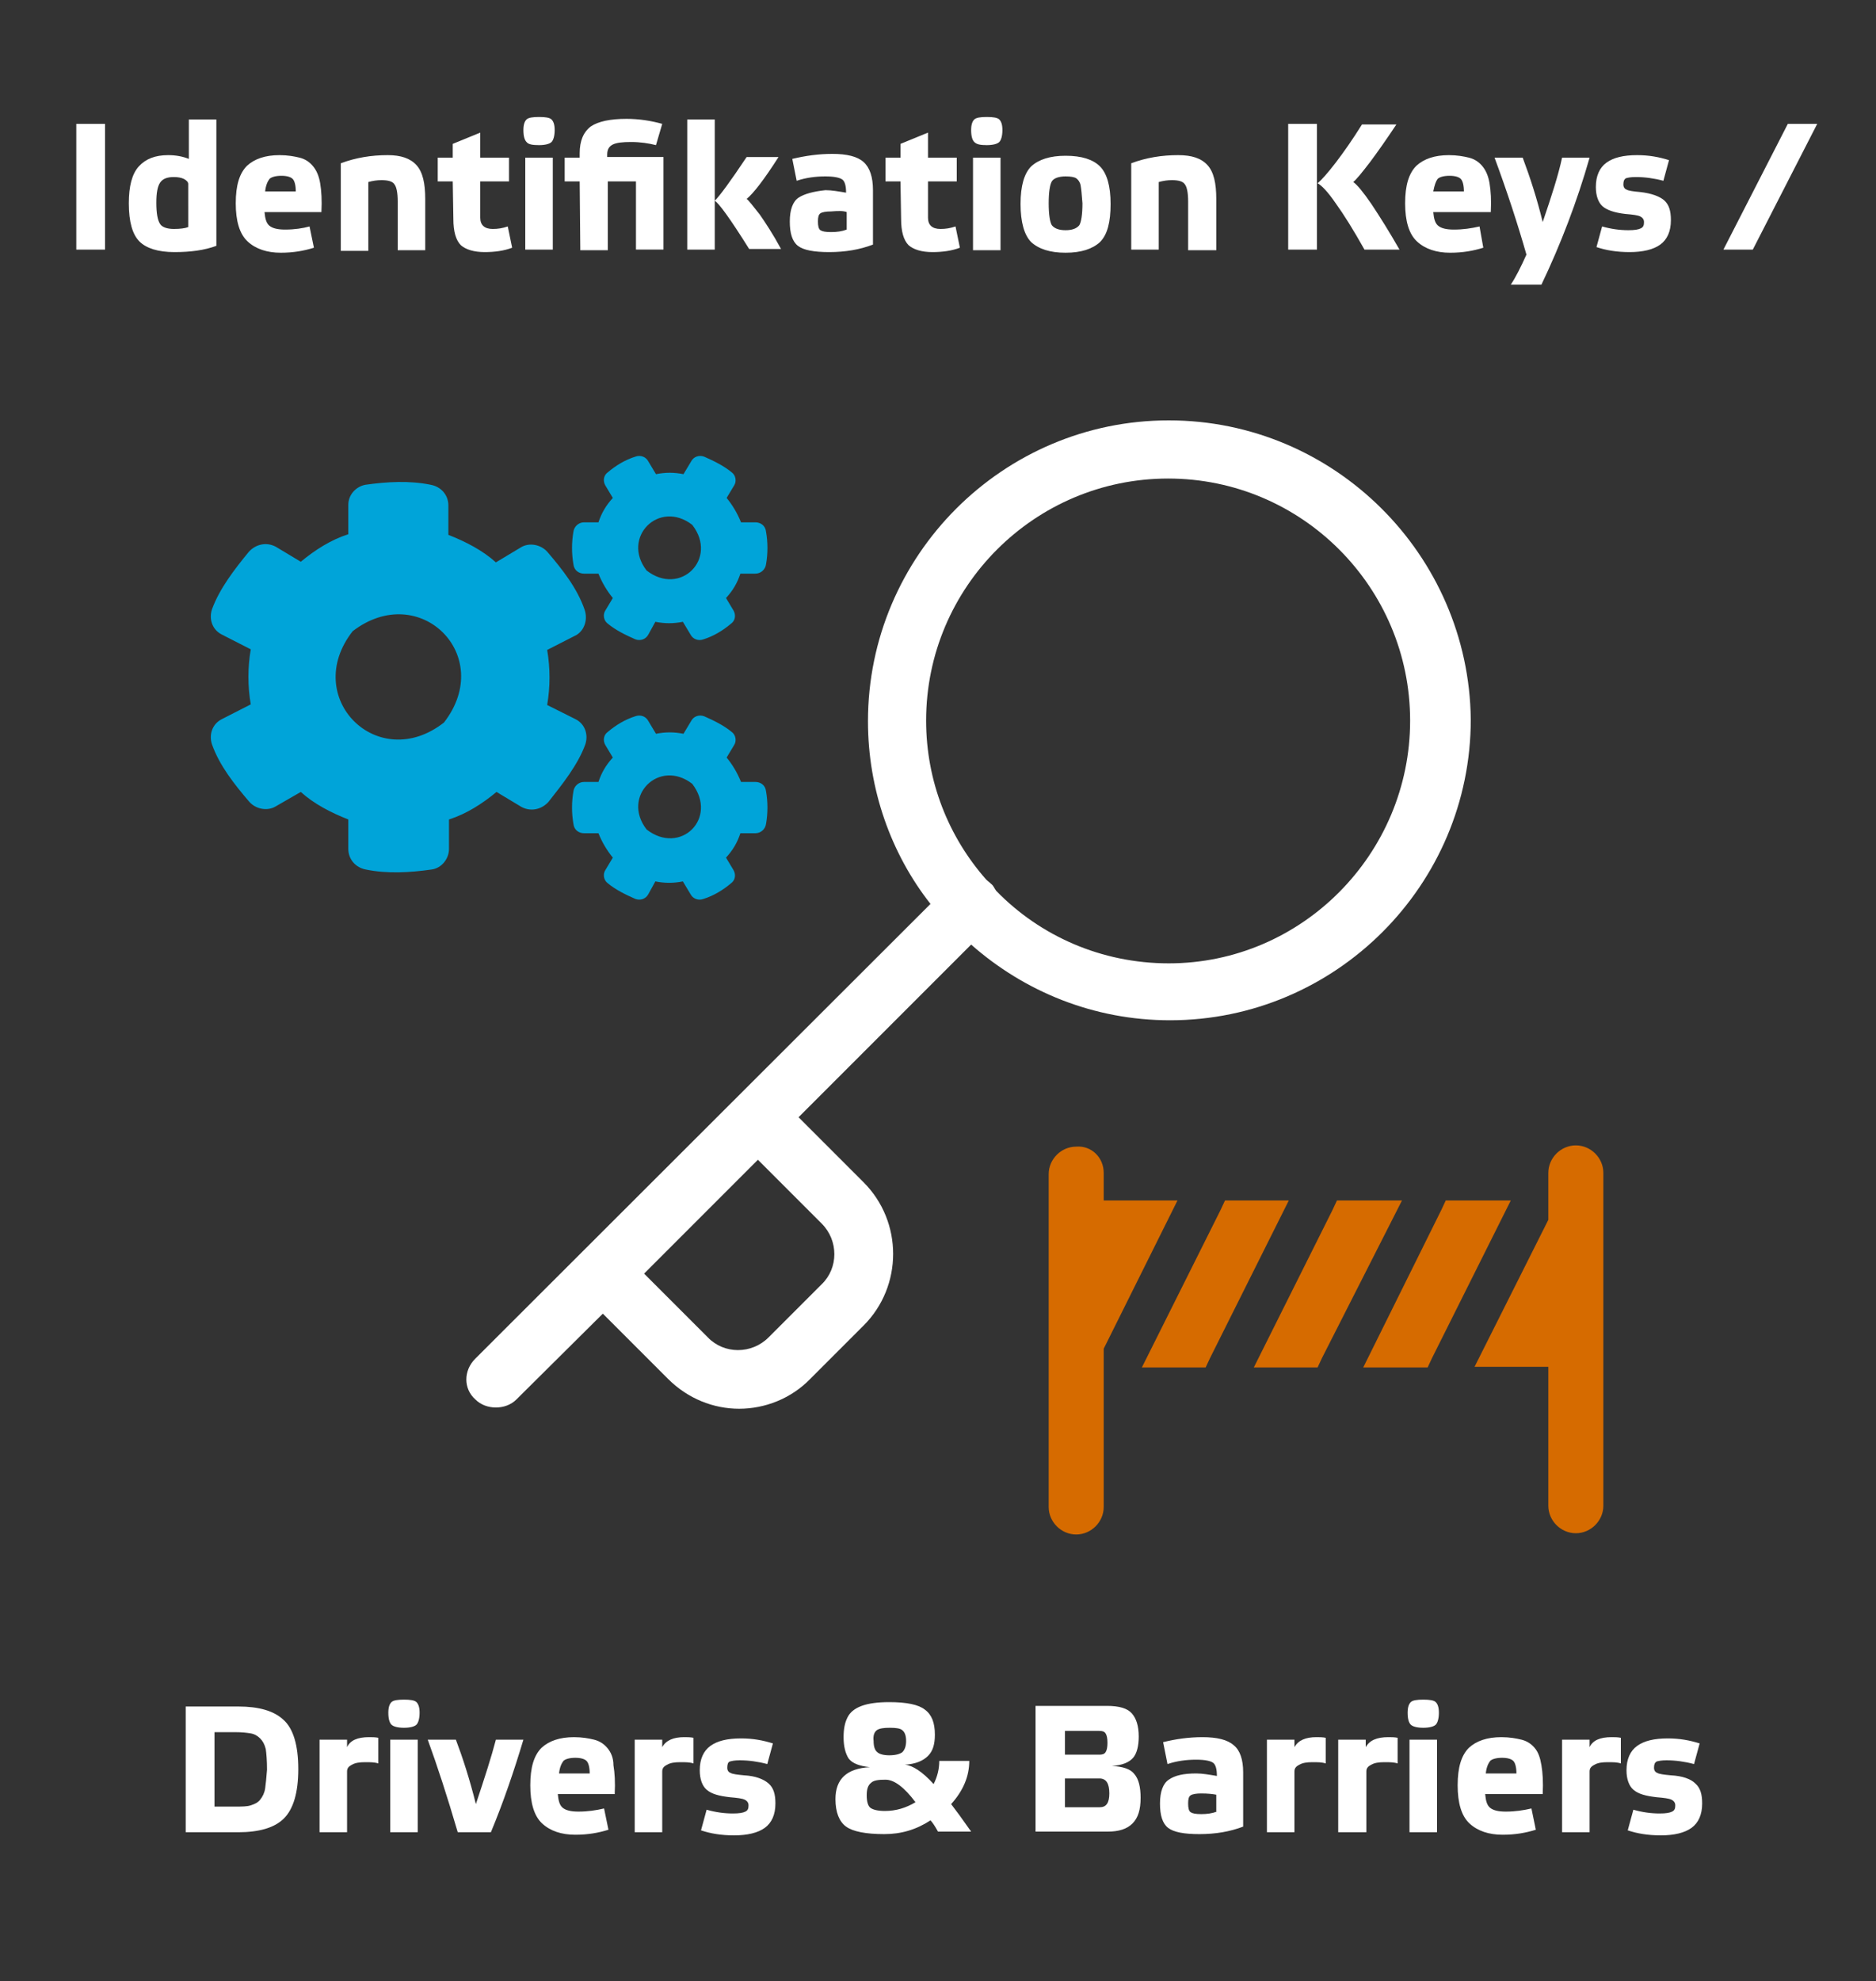
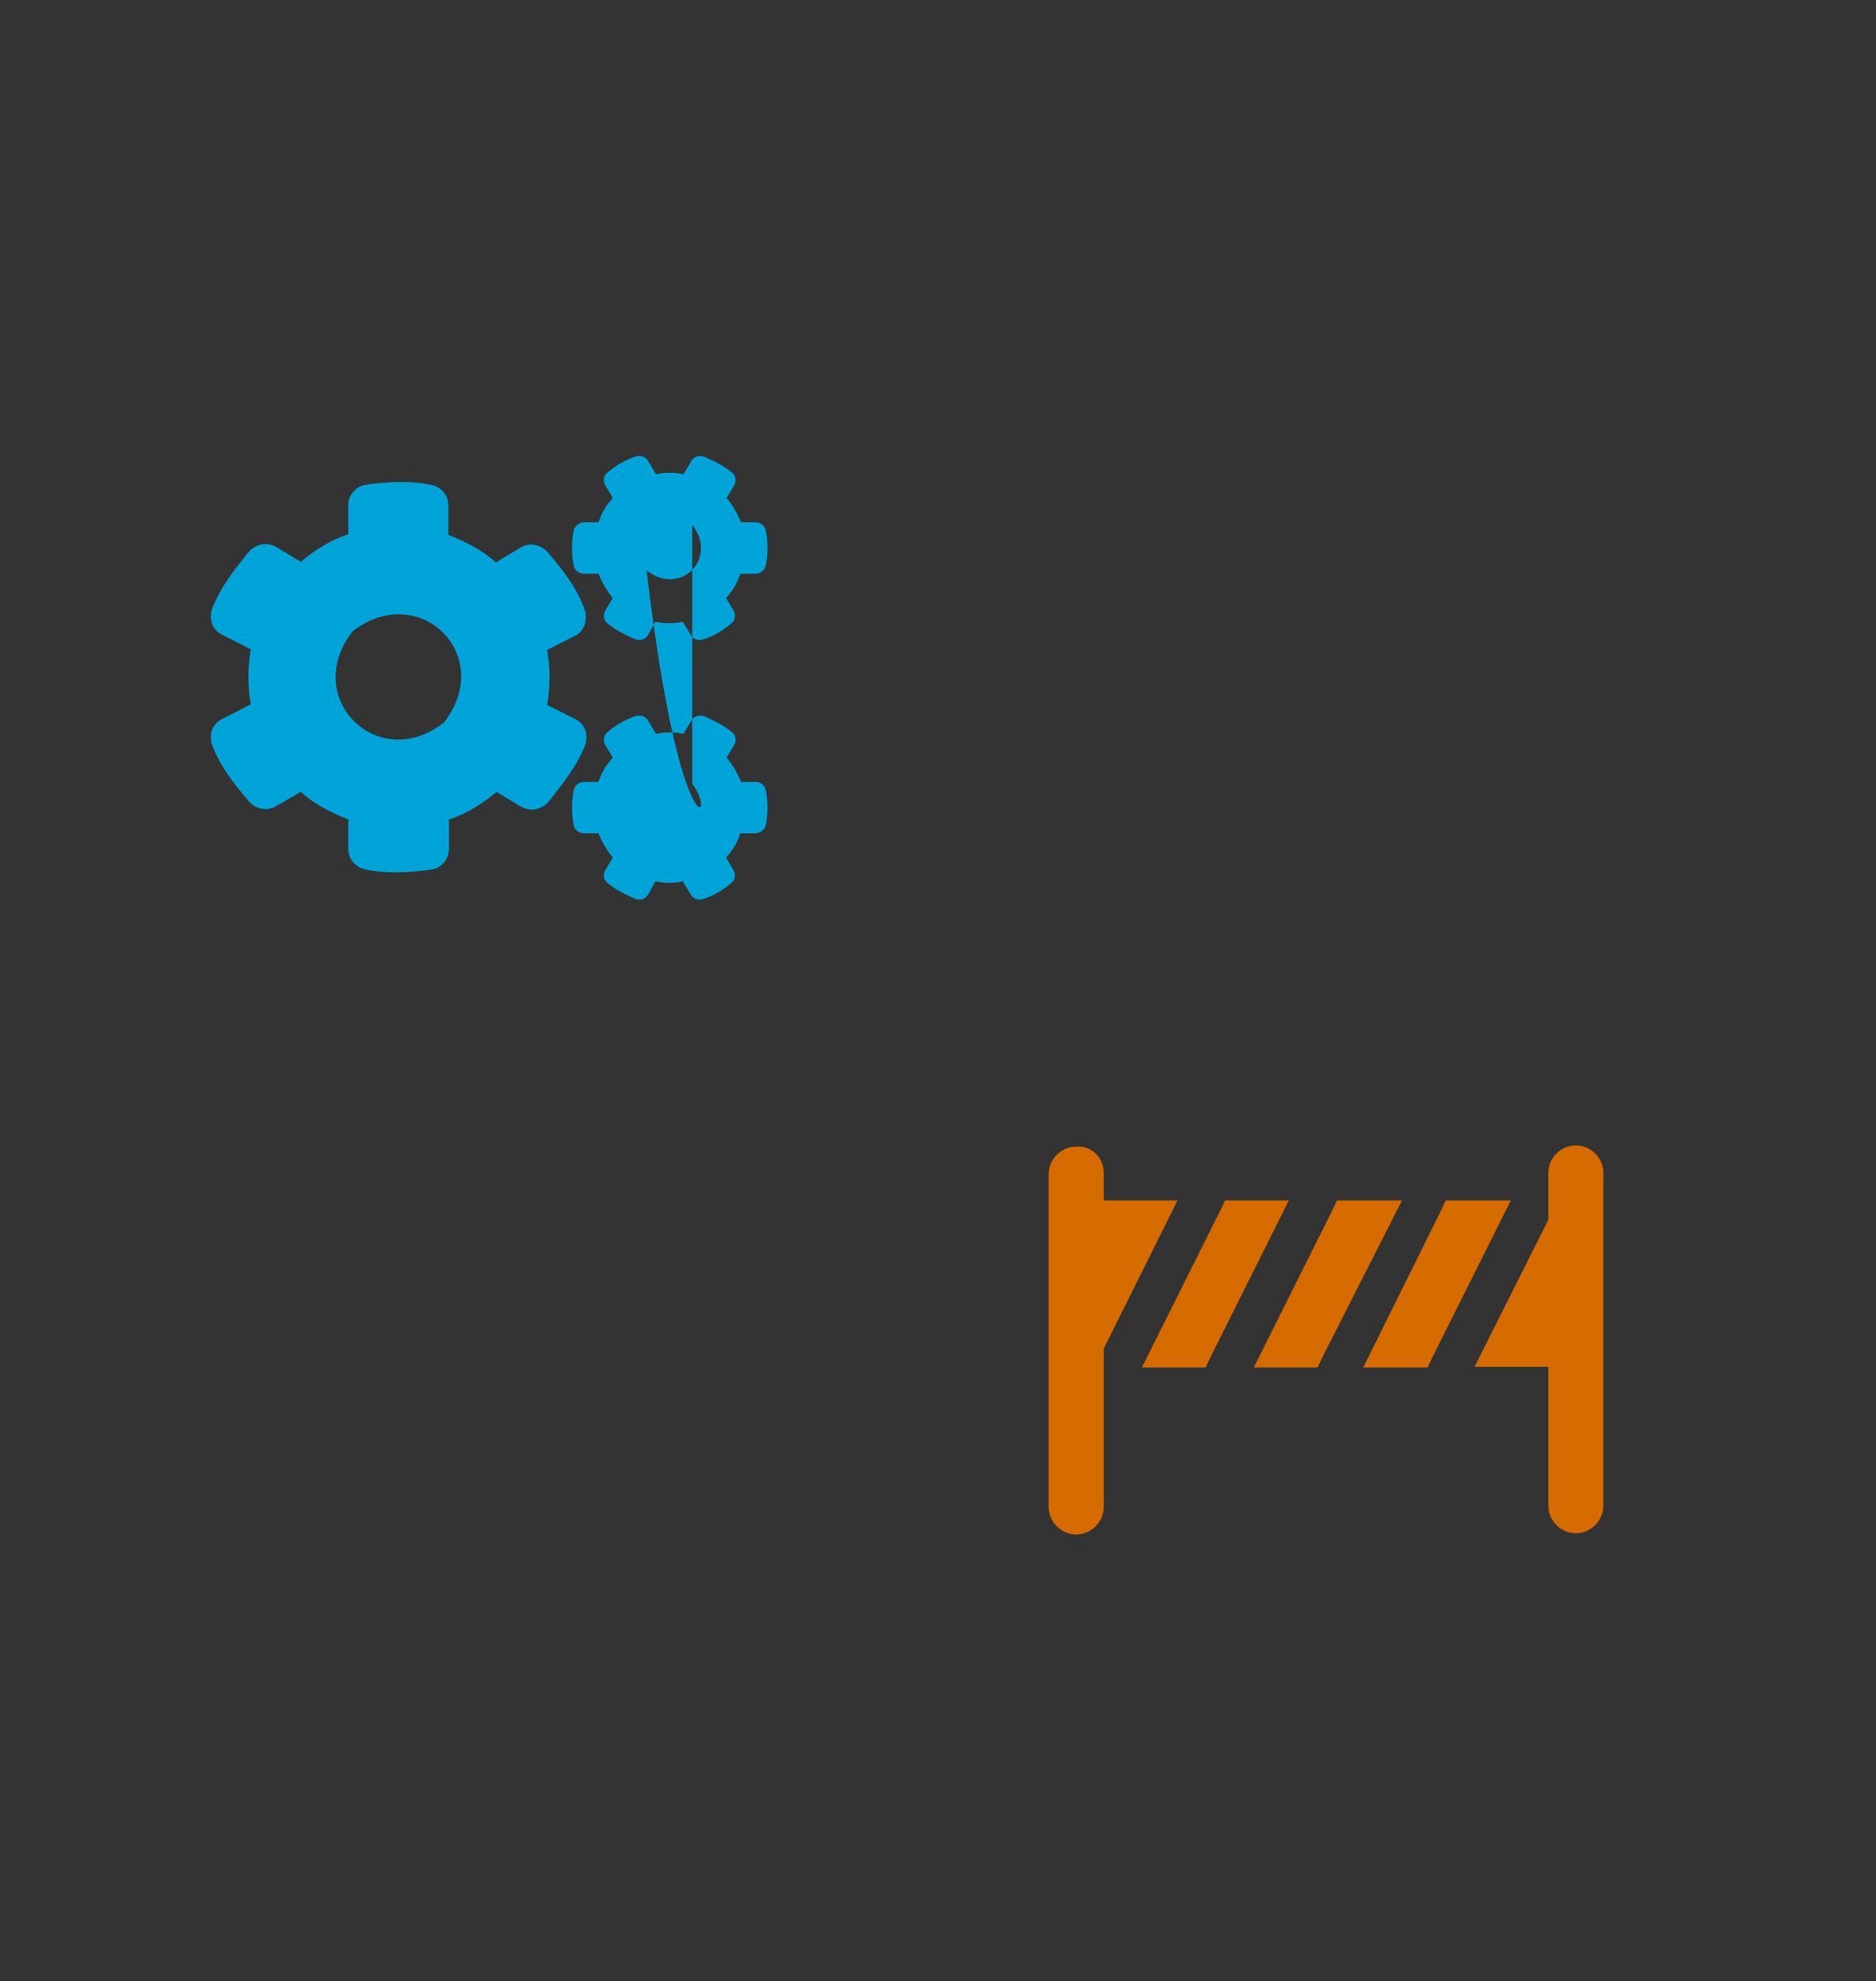
<svg xmlns="http://www.w3.org/2000/svg" version="1.1" id="Ebene_1" x="0px" y="0px" width="300px" height="316.7px" viewBox="0 0 300 316.7" style="enable-background:new 0 0 300 316.7;" xml:space="preserve">
  <rect x="0" y="0" width="300" height="316.7" fill="#333333" stroke="none" />
  <style type="text/css">
	.st0{fill:#D66B00;}
	.st1{fill:#00A4D9;}
	.st2{fill:#FFFFFF;}
</style>
  <path class="st0" d="M176.5,187.5v4.4h11.8l-11.8,23.7v25.3c0,2.4-2,4.4-4.4,4.4c-2.4,0-4.4-2-4.4-4.4v-53.2c0-2.4,2-4.4,4.4-4.4  C174.5,183.1,176.5,185,176.5,187.5z M206.1,191.9l-12.6,25.2l-0.7,1.5h-10.2l12.6-25.2l0.7-1.5H206.1z M211.4,217.1l-0.7,1.5h-10.2  l12.6-25.2l0.7-1.5h10.4L211.4,217.1z M230.5,193.4l0.7-1.5h10.4l-12.6,25.2l-0.7,1.5H218L230.5,193.4z M247.6,195v-7.5  c0-2.4,2-4.4,4.4-4.4s4.4,2,4.4,4.4v53.2c0,2.4-2,4.4-4.4,4.4s-4.4-2-4.4-4.4v-22.2h-11.8L247.6,195z" />
-   <path class="st1" d="M92.1,115c1.5,0.8,2,2.5,1.5,4c-1.2,3.3-3.7,6.4-5.9,9.2c-1.1,1.2-2.8,1.6-4.3,0.8l-4-2.4  c-2.3,1.9-4.8,3.5-7.6,4.4v4.7c0,1.6-1.2,3.1-2.8,3.3c-3.5,0.5-7.1,0.7-10.5,0c-1.6-0.3-2.8-1.6-2.8-3.3v-4.7  c-2.8-1.1-5.5-2.5-7.6-4.4l-4,2.3c-1.3,0.8-3.2,0.5-4.3-0.8c-2.3-2.7-4.7-5.7-5.9-9.1c-0.5-1.5,0-3.2,1.5-4l4.7-2.4  c-0.5-2.9-0.5-5.9,0-8.8l-4.7-2.4c-1.5-0.8-2-2.5-1.5-4c1.2-3.3,3.6-6.4,5.9-9.2c1.1-1.2,2.8-1.6,4.3-0.8l4,2.4  c2.3-1.9,4.8-3.5,7.6-4.4v-4.7c0-1.6,1.2-2.9,2.7-3.2c3.5-0.5,7.1-0.7,10.5,0c1.6,0.3,2.8,1.6,2.8,3.3v4.7c2.8,1.1,5.5,2.5,7.6,4.4  l4-2.4c1.3-0.8,3.2-0.5,4.3,0.8c2.3,2.7,4.7,5.7,5.9,9.2c0.5,1.5,0,3.2-1.3,4l-4.7,2.4c0.5,2.9,0.5,5.9,0,8.8L92.1,115z M56.4,100.9  c-8.3,10.6,4,22.9,14.6,14.6C79.3,104.8,67.1,92.7,56.4,100.9z M103.7,101.4c-0.4,0.8-1.3,1.1-2.1,0.8c-1.6-0.7-3.2-1.5-4.4-2.5  c-0.7-0.5-0.8-1.5-0.4-2.1l1.2-2c-0.9-1.1-1.7-2.4-2.3-3.9h-2.3c-0.8,0-1.6-0.5-1.7-1.5c-0.3-1.7-0.3-3.5,0-5.2  c0.1-0.8,0.8-1.5,1.7-1.5h2.3c0.5-1.5,1.2-2.7,2.3-3.9l-1.2-2c-0.4-0.7-0.3-1.6,0.4-2.1c1.3-1.1,2.8-2,4.4-2.5  c0.8-0.3,1.7,0,2.1,0.8l1.2,2c1.5-0.3,2.9-0.3,4.4,0l1.2-2c0.4-0.8,1.3-1.1,2.1-0.8c1.6,0.7,3.2,1.5,4.4,2.5  c0.7,0.5,0.8,1.5,0.4,2.1l-1.2,2c0.9,1.1,1.7,2.4,2.3,3.9h2.3c0.8,0,1.6,0.5,1.7,1.5c0.3,1.7,0.3,3.5,0,5.2  c-0.1,0.8-0.8,1.5-1.7,1.5h-2.4c-0.5,1.5-1.2,2.7-2.3,3.9l1.2,2c0.4,0.7,0.3,1.6-0.4,2.1c-1.3,1.1-2.8,2-4.4,2.5  c-0.8,0.3-1.7,0-2.1-0.8l-1.2-2c-1.5,0.3-2.9,0.3-4.4,0L103.7,101.4z M103.7,142.9c-0.4,0.8-1.3,1.1-2.1,0.8  c-1.6-0.7-3.2-1.5-4.4-2.5c-0.7-0.5-0.8-1.5-0.4-2.1l1.2-2c-0.9-1.1-1.7-2.4-2.3-3.9h-2.3c-0.8,0-1.6-0.5-1.7-1.5  c-0.3-1.7-0.3-3.5,0-5.2c0.1-0.8,0.8-1.5,1.7-1.5h2.3c0.5-1.5,1.2-2.7,2.3-3.9l-1.2-2c-0.4-0.7-0.3-1.6,0.4-2.1  c1.3-1.1,2.8-2,4.4-2.5c0.8-0.3,1.7,0,2.1,0.8l1.2,2c1.5-0.3,2.9-0.3,4.4,0l1.2-2c0.4-0.8,1.3-1.1,2.1-0.8c1.6,0.7,3.2,1.5,4.4,2.5  c0.7,0.5,0.8,1.5,0.4,2.1l-1.2,2c0.9,1.1,1.7,2.4,2.3,3.9h2.3c0.8,0,1.6,0.5,1.7,1.5c0.3,1.7,0.3,3.5,0,5.2  c-0.1,0.8-0.8,1.5-1.7,1.5h-2.4c-0.5,1.5-1.2,2.7-2.3,3.9l1.2,2c0.4,0.7,0.3,1.6-0.4,2.1c-1.3,1.1-2.8,2-4.4,2.5  c-0.8,0.3-1.7,0-2.1-0.8l-1.2-2c-1.5,0.3-2.9,0.3-4.4,0L103.7,142.9z M110.7,83.9c-5.3-4.1-11.4,2-7.3,7.3  C108.8,95.4,114.9,89.3,110.7,83.9z M110.7,125.3c-5.3-4.1-11.4,2-7.3,7.3C108.8,136.8,114.9,130.8,110.7,125.3z" />
-   <path class="st2" d="M186.9,67.2c-26.5,0-48.1,21.6-48.1,48.1c0,10.9,3.7,21.2,10,29.2L76,217.2c-1.9,1.9-1.9,4.8,0,6.5  c0.9,0.9,2.1,1.3,3.3,1.3s2.4-0.4,3.3-1.3L96.4,210l10.4,10.4c3.2,3.2,7.3,4.8,11.4,4.8c4.1,0,8.3-1.6,11.4-4.8l8.5-8.5  c6.3-6.3,6.3-16.6,0-22.9l-10.4-10.4l27.6-27.6c8.5,7.5,19.6,12.1,31.8,12.1c26.5,0,48.1-21.6,48.1-48.1  C234.9,88.7,213.4,67.2,186.9,67.2z M131.4,195.6c2.7,2.7,2.7,7.1,0,9.7l-8.5,8.5c-2.7,2.7-7.1,2.7-9.7,0l-10.2-10.2l18.2-18.2  L131.4,195.6z M186.9,154c-10.8,0-20.6-4.4-27.6-11.6c-0.3-0.4-0.4-0.8-0.8-1.1c-0.3-0.3-0.5-0.4-0.8-0.7c-6-6.8-9.6-15.7-9.6-25.4  c0-21.4,17.4-38.7,38.7-38.7c21.4,0,38.7,17.4,38.7,38.7S208.2,154,186.9,154z M12.2,19.8h4.6v20.1h-4.6  C12.2,39.9,12.2,19.8,12.2,19.8z M34.6,19.1h-4.4v6.3c-1-0.4-2.1-0.6-3.3-0.6c-2.1,0-3.6,0.6-4.7,1.8c-1.1,1.2-1.6,3.2-1.6,5.9  c0,3,0.6,5,1.7,6.1c1.1,1.1,3,1.7,5.6,1.7s4.8-0.3,6.7-1V19.1z M30.1,36.3c-0.5,0.2-1.3,0.3-2.3,0.3c-1.1,0-1.9-0.3-2.2-0.8  c-0.4-0.6-0.6-1.7-0.6-3.4c0-1.6,0.2-2.6,0.6-3.2s1.1-0.9,2.2-0.9c0.6,0,1.2,0.1,1.6,0.3s0.7,0.5,0.7,0.8V36.3z M45.6,36.7  c-1.2,0-2-0.2-2.5-0.6c-0.5-0.4-0.7-1.1-0.8-2.2h9.1c0.1-1.9,0-3.4-0.2-4.6s-0.6-2.1-1.2-2.8c-0.6-0.7-1.3-1.1-2.1-1.3  c-0.8-0.2-1.9-0.4-3.2-0.4c-2.3,0-4,0.6-5.2,1.7c-1.2,1.2-1.8,3.1-1.8,6c0,2.8,0.6,4.9,1.9,6.1c1.3,1.2,3.1,1.8,5.3,1.8  c2,0,3.7-0.3,5.3-0.8l-0.7-3.4C48.4,36.5,47.1,36.7,45.6,36.7z M43.1,28.6c0.3-0.3,1-0.5,1.9-0.5s1.5,0.2,1.8,0.5s0.5,1,0.5,2h-4.9  C42.5,29.6,42.8,29,43.1,28.6z M66.6,26.4c1,1.1,1.4,2.9,1.4,5.4V40h-4.4v-7.8c0-1.4-0.2-2.3-0.5-2.7c-0.3-0.5-1-0.7-2.1-0.7  c-0.7,0-1.4,0.1-2.1,0.3v11h-4.4v-14c2.4-0.9,4.9-1.3,7.5-1.3C64.1,24.8,65.6,25.3,66.6,26.4z M72.4,29H70v-3.8h2.4V23l4.4-1.8v4  h4.6V29h-4.6v5.8c0,1.2,0.7,1.8,2,1.8c0.8,0,1.5-0.1,2.4-0.4l0.7,3.4c-1.3,0.5-2.8,0.7-4.4,0.7c-1.7,0-3-0.4-3.8-1.1  c-0.8-0.8-1.2-2.2-1.2-4.2L72.4,29L72.4,29z M84.2,22.7c-0.3-0.3-0.5-0.9-0.5-1.9c0-0.9,0.2-1.4,0.5-1.7c0.3-0.3,1-0.4,2-0.4  s1.7,0.1,2,0.4s0.5,0.8,0.5,1.7s-0.2,1.6-0.5,1.9c-0.3,0.3-1,0.5-2,0.5S84.5,23.1,84.2,22.7z M88.4,39.9H84V25.2h4.4V39.9z M92.7,29  h-2.4v-3.8h2.4v-0.7c0-2,0.6-3.4,1.8-4.3c1.2-0.8,3.1-1.2,5.7-1.2c2,0,3.9,0.3,5.7,0.8l-1,3.4c-1.2-0.3-2.5-0.5-4-0.5  c-1.3,0-2.3,0.1-2.9,0.4s-0.9,0.8-0.9,1.6v0.4h9v14.8h-4.4V29h-4.5v11h-4.4L92.7,29L92.7,29z M114.3,32.1c0.8-0.8,2.5-3.1,5.1-7h5.1  c-2.3,3.6-4,5.8-5.1,6.7c0.3,0.2,1,1.1,2.1,2.5c0.9,1.3,2.1,3.1,3.4,5.5h-5.1C116.8,35,114.9,32.4,114.3,32.1z M114.3,39.9h-4.4  V19.1h4.4v13V39.9z M127.7,31.6c-0.9,0.6-1.4,1.9-1.4,3.8c0,1.9,0.4,3.2,1.3,3.9c0.9,0.7,2.6,1,5,1c2.6,0,4.9-0.4,7-1.2v-8.7  c0-2.1-0.5-3.6-1.5-4.5s-2.7-1.3-5-1.3c-2.2,0-4.3,0.3-6.4,0.8l0.7,3.5c1.5-0.5,3-0.7,4.6-0.7c1.4,0,2.3,0.2,2.7,0.5s0.6,1,0.6,2.1  c-1.2-0.2-2.3-0.4-3.3-0.4C130.1,30.6,128.6,31,127.7,31.6z M135.4,33.9v2.8c-0.8,0.3-1.6,0.4-2.5,0.4s-1.4-0.1-1.7-0.3  c-0.3-0.2-0.4-0.7-0.4-1.4c0-0.7,0.1-1.1,0.4-1.3c0.3-0.2,0.9-0.3,1.7-0.3C134.1,33.7,134.9,33.7,135.4,33.9z M144,29h-2.4v-3.8h2.4  V23l4.4-1.8v4h4.6V29h-4.6v5.8c0,1.2,0.7,1.8,2,1.8c0.8,0,1.5-0.1,2.4-0.4l0.7,3.4c-1.3,0.5-2.8,0.7-4.4,0.7c-1.7,0-3-0.4-3.8-1.1  c-0.8-0.8-1.2-2.2-1.2-4.2L144,29L144,29z M155.8,22.7c-0.3-0.3-0.5-0.9-0.5-1.9c0-0.9,0.2-1.4,0.5-1.7c0.3-0.3,1-0.4,2-0.4  s1.7,0.1,2,0.4s0.5,0.8,0.5,1.7s-0.2,1.6-0.5,1.9c-0.3,0.3-1,0.5-2,0.5S156.2,23.1,155.8,22.7z M155.6,25.2h4.4V40h-4.4V25.2z   M170.4,40.4c2.5,0,4.3-0.6,5.5-1.7c1.2-1.2,1.7-3.2,1.7-6.1c0-2.9-0.6-4.9-1.7-6c-1.1-1.1-2.9-1.7-5.5-1.7c-2.5,0-4.3,0.6-5.5,1.7  c-1.1,1.1-1.7,3.1-1.7,6c0,2.9,0.6,5,1.7,6.1C166.1,39.8,167.9,40.4,170.4,40.4z M168.2,29c0.3-0.5,1.1-0.8,2.2-0.8  c0.8,0,1.4,0.1,1.7,0.3c0.3,0.2,0.6,0.6,0.7,1.1s0.2,1.5,0.3,2.9c0,1.8-0.2,3-0.5,3.5c-0.4,0.5-1.1,0.8-2.2,0.8  c-1.1,0-1.8-0.3-2.2-0.8c-0.3-0.5-0.5-1.7-0.5-3.5C167.7,30.7,167.9,29.5,168.2,29z M185.3,39.9h-4.4V26.1c2.4-0.9,4.9-1.3,7.5-1.3  c2.2,0,3.7,0.5,4.7,1.6s1.4,2.9,1.4,5.4V40H190v-7.8c0-1.4-0.2-2.3-0.5-2.7c-0.3-0.5-1-0.7-2.1-0.7c-0.7,0-1.4,0.1-2.1,0.3  L185.3,39.9L185.3,39.9z M219.3,32.6c1.4,2.1,2.9,4.5,4.5,7.3h-5.6c-1.8-3.2-3.3-5.6-4.6-7.4c-1.3-1.9-2.3-2.9-2.9-3.2  c0.6-0.5,1.6-1.6,2.9-3.3c1.3-1.7,2.7-3.7,4.2-6.1h5.5c-1.6,2.4-3,4.4-4.2,6c-1.3,1.7-2.2,2.8-2.7,3.2C217,29.5,218,30.7,219.3,32.6  z M210.6,39.9H206V19.8h4.6V39.9z M236.6,36.2c-1.3,0.3-2.6,0.5-4.1,0.5c-1.2,0-2-0.2-2.5-0.6c-0.5-0.4-0.7-1.1-0.8-2.2h9.2  c0.1-1.9,0-3.4-0.2-4.6s-0.6-2.1-1.2-2.8c-0.6-0.7-1.3-1.1-2.1-1.3c-0.8-0.2-1.9-0.4-3.2-0.4c-2.3,0-4,0.6-5.2,1.7  c-1.2,1.2-1.8,3.1-1.8,6c0,2.8,0.6,4.9,1.9,6.1c1.3,1.2,3.1,1.8,5.3,1.8c2,0,3.7-0.3,5.3-0.8L236.6,36.2z M229.9,28.6  c0.3-0.3,1-0.5,1.9-0.5s1.5,0.2,1.8,0.5s0.5,1,0.5,2h-4.9C229.4,29.6,229.6,29,229.9,28.6z M244.1,40.7c-1.4-4.9-3.1-10.1-5.1-15.5  h4.5c1.2,3.2,2.3,6.6,3.2,10.3c1.4-4.1,2.5-7.5,3.1-10.3h4.4c-2,7-4.6,13.8-7.7,20.3h-4.9C242.4,44.3,243.2,42.7,244.1,40.7z   M256.3,33c-0.7-0.6-1.1-1.7-1.1-3.1c0-1.8,0.6-3.1,1.7-3.9c1.1-0.8,2.7-1.2,4.9-1.2c1.9,0,3.5,0.3,5.1,0.8l-0.9,3.3  c-1.5-0.4-3-0.6-4.4-0.6c-0.8,0-1.3,0.1-1.6,0.2c-0.3,0.2-0.4,0.5-0.4,1c0,0.4,0.2,0.7,0.5,0.8c0.3,0.2,1.1,0.3,2.2,0.4  c1.8,0.2,3.1,0.7,3.8,1.3c0.8,0.7,1.1,1.7,1.1,3.2c0,1.8-0.6,3.1-1.7,3.9s-2.8,1.2-4.9,1.2s-3.8-0.3-5.3-0.8l0.9-3.3  c1.4,0.4,2.8,0.6,4.2,0.6c1,0,1.6-0.1,2-0.3c0.4-0.2,0.5-0.5,0.5-1c0-0.4-0.2-0.7-0.6-0.9s-1.2-0.3-2.4-0.4  C258.2,34,257,33.6,256.3,33z M290.6,19.8l-10.3,20.1h-4.7l10.3-20.1C285.9,19.8,290.6,19.8,290.6,19.8z M38.1,272.8h-8.4v20.1h8.4  c3.3,0,5.8-0.7,7.3-2.2s2.3-4.1,2.3-7.9s-0.8-6.5-2.4-7.9C43.8,273.5,41.4,272.8,38.1,272.8z M42.4,285.9c-0.1,0.7-0.4,1.3-0.8,1.8  c-0.4,0.5-0.9,0.7-1.5,0.9c-0.6,0.2-1.4,0.2-2.6,0.2h-3.2v-11.9h3.2c1.2,0,2,0.1,2.6,0.2s1.1,0.4,1.5,0.8s0.7,0.9,0.9,1.7  c0.1,0.7,0.2,1.8,0.2,3.3C42.6,284.2,42.5,285.2,42.4,285.9z M59,277.7c0.5,0,1,0,1.5,0.1v4.1c-0.6-0.2-1.3-0.2-2.1-0.2  c-0.9,0-1.6,0.1-2.1,0.4c-0.6,0.3-0.8,0.6-0.8,1.1v9.7h-4.4v-14.8h4.4v1.2C56,278.2,57.2,277.7,59,277.7z M62.4,278.1h4.4v14.8h-4.4  V278.1z M66.6,272.1c0.3,0.3,0.5,0.8,0.5,1.7s-0.2,1.6-0.5,1.9s-1,0.5-2,0.5s-1.7-0.2-2-0.5c-0.3-0.3-0.5-0.9-0.5-1.9  c0-0.9,0.2-1.4,0.5-1.7c0.3-0.3,1-0.4,2-0.4S66.3,271.8,66.6,272.1z M79.3,278.1h4.4c-1.5,5-3.2,10-5.2,14.8h-5.3  c-1.7-5.8-3.3-10.7-4.8-14.8h4.5c1.1,2.9,2.2,6.3,3.2,10.3C77.5,284.2,78.6,280.8,79.3,278.1z M97.1,279.4c-0.6-0.7-1.3-1.1-2.1-1.3  c-0.8-0.2-1.9-0.4-3.2-0.4c-2.3,0-4,0.6-5.2,1.7c-1.2,1.2-1.8,3.1-1.8,6c0,2.8,0.6,4.9,1.9,6.1s3.1,1.8,5.3,1.8c2,0,3.7-0.3,5.3-0.8  l-0.7-3.4c-1.3,0.3-2.6,0.5-4.1,0.5c-1.2,0-2-0.2-2.5-0.6c-0.5-0.4-0.7-1.1-0.8-2.2h9.1c0.1-1.9,0-3.4-0.2-4.6  C98.1,281,97.7,280.1,97.1,279.4z M89.4,283.5c0.1-1,0.4-1.6,0.7-2c0.3-0.3,1-0.5,1.9-0.5s1.5,0.2,1.8,0.5c0.3,0.3,0.5,1,0.5,2H89.4  z M109.4,277.7c0.5,0,1,0,1.5,0.1v4.1c-0.6-0.2-1.3-0.2-2.1-0.2c-0.9,0-1.6,0.1-2.1,0.4c-0.6,0.3-0.8,0.6-0.8,1.1v9.7h-4.4v-14.8  h4.4v1.2C106.5,278.2,107.7,277.7,109.4,277.7z M122.9,285.1c0.8,0.7,1.1,1.7,1.1,3.2c0,1.8-0.6,3.1-1.7,3.9s-2.8,1.2-4.9,1.2  s-3.8-0.3-5.3-0.8l0.9-3.3c1.4,0.4,2.8,0.6,4.2,0.6c1,0,1.6-0.1,2-0.3c0.4-0.2,0.5-0.5,0.5-1c0-0.4-0.2-0.7-0.6-0.9  c-0.4-0.2-1.2-0.3-2.4-0.4c-1.7-0.2-2.9-0.5-3.7-1.2c-0.7-0.6-1.1-1.7-1.1-3.1c0-1.8,0.6-3.1,1.7-3.9s2.7-1.2,4.9-1.2  c1.9,0,3.5,0.3,5.1,0.8l-0.9,3.3c-1.5-0.4-3-0.6-4.4-0.6c-0.8,0-1.3,0.1-1.6,0.2c-0.3,0.1-0.4,0.5-0.4,1c0,0.4,0.2,0.7,0.5,0.8  c0.3,0.2,1.1,0.3,2.2,0.4C120.8,283.9,122.1,284.4,122.9,285.1z M155,281.5h-4.8c0,1.3-0.3,2.5-0.9,3.7c-1.8-2-3.4-3-4.6-3.1  c1.7-0.1,2.9-0.6,3.7-1.4c0.8-0.8,1.1-1.9,1.1-3.4c0-1.9-0.5-3.2-1.6-4c-1-0.8-2.9-1.2-5.7-1.2c-3.7,0-5.9,0.8-6.7,2.5  c-0.4,0.8-0.6,1.8-0.6,3.1c0,1.5,0.3,2.6,0.8,3.4c0.6,0.8,1.7,1.2,3.4,1.4c-3.7,0.2-5.5,1.9-5.5,5.1c0,2.1,0.6,3.6,1.7,4.4  c1.1,0.8,3.2,1.2,6.1,1.2c2.7,0,5.1-0.7,7.4-2.2c0.3,0.3,0.7,0.9,1.2,1.8h5.3c-1.4-2-2.5-3.5-3.2-4.4C154,286.3,155,284,155,281.5z   M140.2,276.6c0.4-0.3,1.1-0.4,2.1-0.4s1.7,0.1,2,0.4c0.4,0.3,0.6,0.9,0.6,1.7c0,0.8-0.2,1.4-0.6,1.8c-0.4,0.3-1.1,0.5-2.1,0.5  c-0.9,0-1.6-0.2-1.9-0.5c-0.4-0.3-0.6-0.9-0.6-1.8C139.6,277.5,139.8,276.9,140.2,276.6z M141.5,289.5c-1.1,0-1.9-0.2-2.3-0.5  c-0.4-0.3-0.6-1-0.6-2s0.2-1.6,0.7-2c0.4-0.4,1.2-0.5,2.3-0.5c1.4,0,3,1.2,4.8,3.6C144.9,289,143.3,289.5,141.5,289.5z M177.8,282.3  c1.7-0.1,2.8-0.6,3.4-1.3c0.6-0.7,0.9-1.9,0.9-3.4c0-1.7-0.4-2.9-1.1-3.7c-0.7-0.8-2-1.2-4-1.2h-11.4v20.1h11.5c1.8,0,3.1-0.4,4-1.3  s1.3-2.2,1.3-4.1c0-1.7-0.3-3-1-3.8C180.8,282.8,179.6,282.4,177.8,282.3z M170.3,276.7h5.5c0.5,0,0.8,0.1,1,0.4s0.3,0.8,0.3,1.5  c0,0.7-0.1,1.2-0.3,1.5c-0.2,0.3-0.5,0.4-1,0.4h-5.5V276.7z M175.9,288.9h-5.6v-4.6h5.5c1.1,0,1.6,0.8,1.6,2.4  C177.4,288.2,176.9,288.9,175.9,288.9z M197.3,279c-1-0.9-2.7-1.3-5-1.3c-2.2,0-4.3,0.3-6.3,0.8l0.7,3.5c1.5-0.5,3-0.7,4.6-0.7  c1.4,0,2.3,0.2,2.7,0.5c0.4,0.3,0.6,1,0.6,2.1c-1.2-0.2-2.3-0.4-3.3-0.4c-2,0-3.4,0.3-4.4,1c-0.9,0.6-1.4,1.9-1.4,3.8  s0.4,3.2,1.3,3.9c0.9,0.7,2.6,1,5,1c2.6,0,4.9-0.4,7-1.2v-8.7C198.8,281.3,198.3,279.8,197.3,279z M194.6,289.6  c-0.8,0.3-1.6,0.4-2.5,0.4s-1.4-0.1-1.7-0.3c-0.3-0.2-0.4-0.7-0.4-1.4c0-0.7,0.1-1.1,0.4-1.3c0.3-0.2,0.9-0.3,1.7-0.3  c1.1,0,1.9,0.1,2.4,0.2v2.7H194.6z M210.5,277.7c0.5,0,1,0,1.5,0.1v4.1c-0.6-0.2-1.3-0.2-2.1-0.2c-0.9,0-1.6,0.1-2.1,0.4  c-0.6,0.3-0.8,0.6-0.8,1.1v9.7h-4.4v-14.8h4.4v1.2C207.6,278.2,208.8,277.7,210.5,277.7z M222,277.7c0.5,0,1,0,1.5,0.1v4.1  c-0.6-0.2-1.3-0.2-2.1-0.2c-0.9,0-1.6,0.1-2.1,0.4c-0.6,0.3-0.8,0.6-0.8,1.1v9.7H214v-14.8h4.4v1.2C219,278.2,220.2,277.7,222,277.7  z M225.4,278.1h4.4v14.8h-4.4V278.1z M229.6,272.1c0.3,0.3,0.5,0.8,0.5,1.7s-0.2,1.6-0.5,1.9s-1,0.5-2,0.5s-1.7-0.2-2-0.5  c-0.3-0.3-0.5-0.9-0.5-1.9c0-0.9,0.2-1.4,0.5-1.7c0.3-0.3,1-0.4,2-0.4S229.3,271.8,229.6,272.1z M245.4,279.4  c-0.6-0.7-1.3-1.1-2.1-1.3c-0.8-0.2-1.9-0.4-3.2-0.4c-2.3,0-4,0.6-5.2,1.7c-1.2,1.2-1.8,3.1-1.8,6c0,2.8,0.6,4.9,1.9,6.1  c1.3,1.2,3.1,1.8,5.3,1.8c2,0,3.7-0.3,5.3-0.8l-0.7-3.4c-1.3,0.3-2.6,0.5-4.1,0.5c-1.2,0-2-0.2-2.5-0.6c-0.5-0.4-0.7-1.1-0.8-2.2  h9.2c0.1-1.9,0-3.4-0.2-4.6S246,280.1,245.4,279.4z M237.6,283.5c0.1-1,0.4-1.6,0.7-2c0.3-0.3,1-0.5,1.9-0.5s1.5,0.2,1.8,0.5  c0.3,0.3,0.5,1,0.5,2H237.6z M257.7,277.7c0.5,0,1,0,1.5,0.1v4.1c-0.6-0.2-1.3-0.2-2.1-0.2c-0.9,0-1.6,0.1-2.1,0.4  c-0.6,0.3-0.8,0.6-0.8,1.1v9.7h-4.4v-14.8h4.4v1.2C254.7,278.2,255.9,277.7,257.7,277.7z M271.1,285.1c0.8,0.7,1.1,1.7,1.1,3.2  c0,1.8-0.6,3.1-1.7,3.9s-2.8,1.2-4.9,1.2s-3.8-0.3-5.3-0.8l0.9-3.3c1.4,0.4,2.8,0.6,4.2,0.6c1,0,1.6-0.1,2-0.3  c0.4-0.2,0.5-0.5,0.5-1c0-0.4-0.2-0.7-0.6-0.9c-0.4-0.2-1.2-0.3-2.4-0.4c-1.7-0.2-2.9-0.5-3.7-1.2c-0.7-0.6-1.1-1.7-1.1-3.1  c0-1.8,0.6-3.1,1.7-3.9s2.7-1.2,4.9-1.2c1.9,0,3.5,0.3,5.1,0.8l-0.9,3.3c-1.5-0.4-3-0.6-4.4-0.6c-0.8,0-1.3,0.1-1.6,0.2  c-0.3,0.2-0.4,0.5-0.4,1c0,0.4,0.2,0.7,0.5,0.8c0.3,0.2,1.1,0.3,2.2,0.4C269.1,283.9,270.4,284.4,271.1,285.1z" />
+   <path class="st1" d="M92.1,115c1.5,0.8,2,2.5,1.5,4c-1.2,3.3-3.7,6.4-5.9,9.2c-1.1,1.2-2.8,1.6-4.3,0.8l-4-2.4  c-2.3,1.9-4.8,3.5-7.6,4.4v4.7c0,1.6-1.2,3.1-2.8,3.3c-3.5,0.5-7.1,0.7-10.5,0c-1.6-0.3-2.8-1.6-2.8-3.3v-4.7  c-2.8-1.1-5.5-2.5-7.6-4.4l-4,2.3c-1.3,0.8-3.2,0.5-4.3-0.8c-2.3-2.7-4.7-5.7-5.9-9.1c-0.5-1.5,0-3.2,1.5-4l4.7-2.4  c-0.5-2.9-0.5-5.9,0-8.8l-4.7-2.4c-1.5-0.8-2-2.5-1.5-4c1.2-3.3,3.6-6.4,5.9-9.2c1.1-1.2,2.8-1.6,4.3-0.8l4,2.4  c2.3-1.9,4.8-3.5,7.6-4.4v-4.7c0-1.6,1.2-2.9,2.7-3.2c3.5-0.5,7.1-0.7,10.5,0c1.6,0.3,2.8,1.6,2.8,3.3v4.7c2.8,1.1,5.5,2.5,7.6,4.4  l4-2.4c1.3-0.8,3.2-0.5,4.3,0.8c2.3,2.7,4.7,5.7,5.9,9.2c0.5,1.5,0,3.2-1.3,4l-4.7,2.4c0.5,2.9,0.5,5.9,0,8.8L92.1,115z M56.4,100.9  c-8.3,10.6,4,22.9,14.6,14.6C79.3,104.8,67.1,92.7,56.4,100.9z M103.7,101.4c-0.4,0.8-1.3,1.1-2.1,0.8c-1.6-0.7-3.2-1.5-4.4-2.5  c-0.7-0.5-0.8-1.5-0.4-2.1l1.2-2c-0.9-1.1-1.7-2.4-2.3-3.9h-2.3c-0.8,0-1.6-0.5-1.7-1.5c-0.3-1.7-0.3-3.5,0-5.2  c0.1-0.8,0.8-1.5,1.7-1.5h2.3c0.5-1.5,1.2-2.7,2.3-3.9l-1.2-2c-0.4-0.7-0.3-1.6,0.4-2.1c1.3-1.1,2.8-2,4.4-2.5  c0.8-0.3,1.7,0,2.1,0.8l1.2,2c1.5-0.3,2.9-0.3,4.4,0l1.2-2c0.4-0.8,1.3-1.1,2.1-0.8c1.6,0.7,3.2,1.5,4.4,2.5  c0.7,0.5,0.8,1.5,0.4,2.1l-1.2,2c0.9,1.1,1.7,2.4,2.3,3.9h2.3c0.8,0,1.6,0.5,1.7,1.5c0.3,1.7,0.3,3.5,0,5.2  c-0.1,0.8-0.8,1.5-1.7,1.5h-2.4c-0.5,1.5-1.2,2.7-2.3,3.9l1.2,2c0.4,0.7,0.3,1.6-0.4,2.1c-1.3,1.1-2.8,2-4.4,2.5  c-0.8,0.3-1.7,0-2.1-0.8l-1.2-2c-1.5,0.3-2.9,0.3-4.4,0L103.7,101.4z M103.7,142.9c-0.4,0.8-1.3,1.1-2.1,0.8  c-1.6-0.7-3.2-1.5-4.4-2.5c-0.7-0.5-0.8-1.5-0.4-2.1l1.2-2c-0.9-1.1-1.7-2.4-2.3-3.9h-2.3c-0.8,0-1.6-0.5-1.7-1.5  c-0.3-1.7-0.3-3.5,0-5.2c0.1-0.8,0.8-1.5,1.7-1.5h2.3c0.5-1.5,1.2-2.7,2.3-3.9l-1.2-2c-0.4-0.7-0.3-1.6,0.4-2.1  c1.3-1.1,2.8-2,4.4-2.5c0.8-0.3,1.7,0,2.1,0.8l1.2,2c1.5-0.3,2.9-0.3,4.4,0l1.2-2c0.4-0.8,1.3-1.1,2.1-0.8c1.6,0.7,3.2,1.5,4.4,2.5  c0.7,0.5,0.8,1.5,0.4,2.1l-1.2,2c0.9,1.1,1.7,2.4,2.3,3.9h2.3c0.8,0,1.6,0.5,1.7,1.5c0.3,1.7,0.3,3.5,0,5.2  c-0.1,0.8-0.8,1.5-1.7,1.5h-2.4c-0.5,1.5-1.2,2.7-2.3,3.9l1.2,2c0.4,0.7,0.3,1.6-0.4,2.1c-1.3,1.1-2.8,2-4.4,2.5  c-0.8,0.3-1.7,0-2.1-0.8l-1.2-2c-1.5,0.3-2.9,0.3-4.4,0L103.7,142.9z M110.7,83.9c-5.3-4.1-11.4,2-7.3,7.3  C108.8,95.4,114.9,89.3,110.7,83.9z c-5.3-4.1-11.4,2-7.3,7.3C108.8,136.8,114.9,130.8,110.7,125.3z" />
</svg>